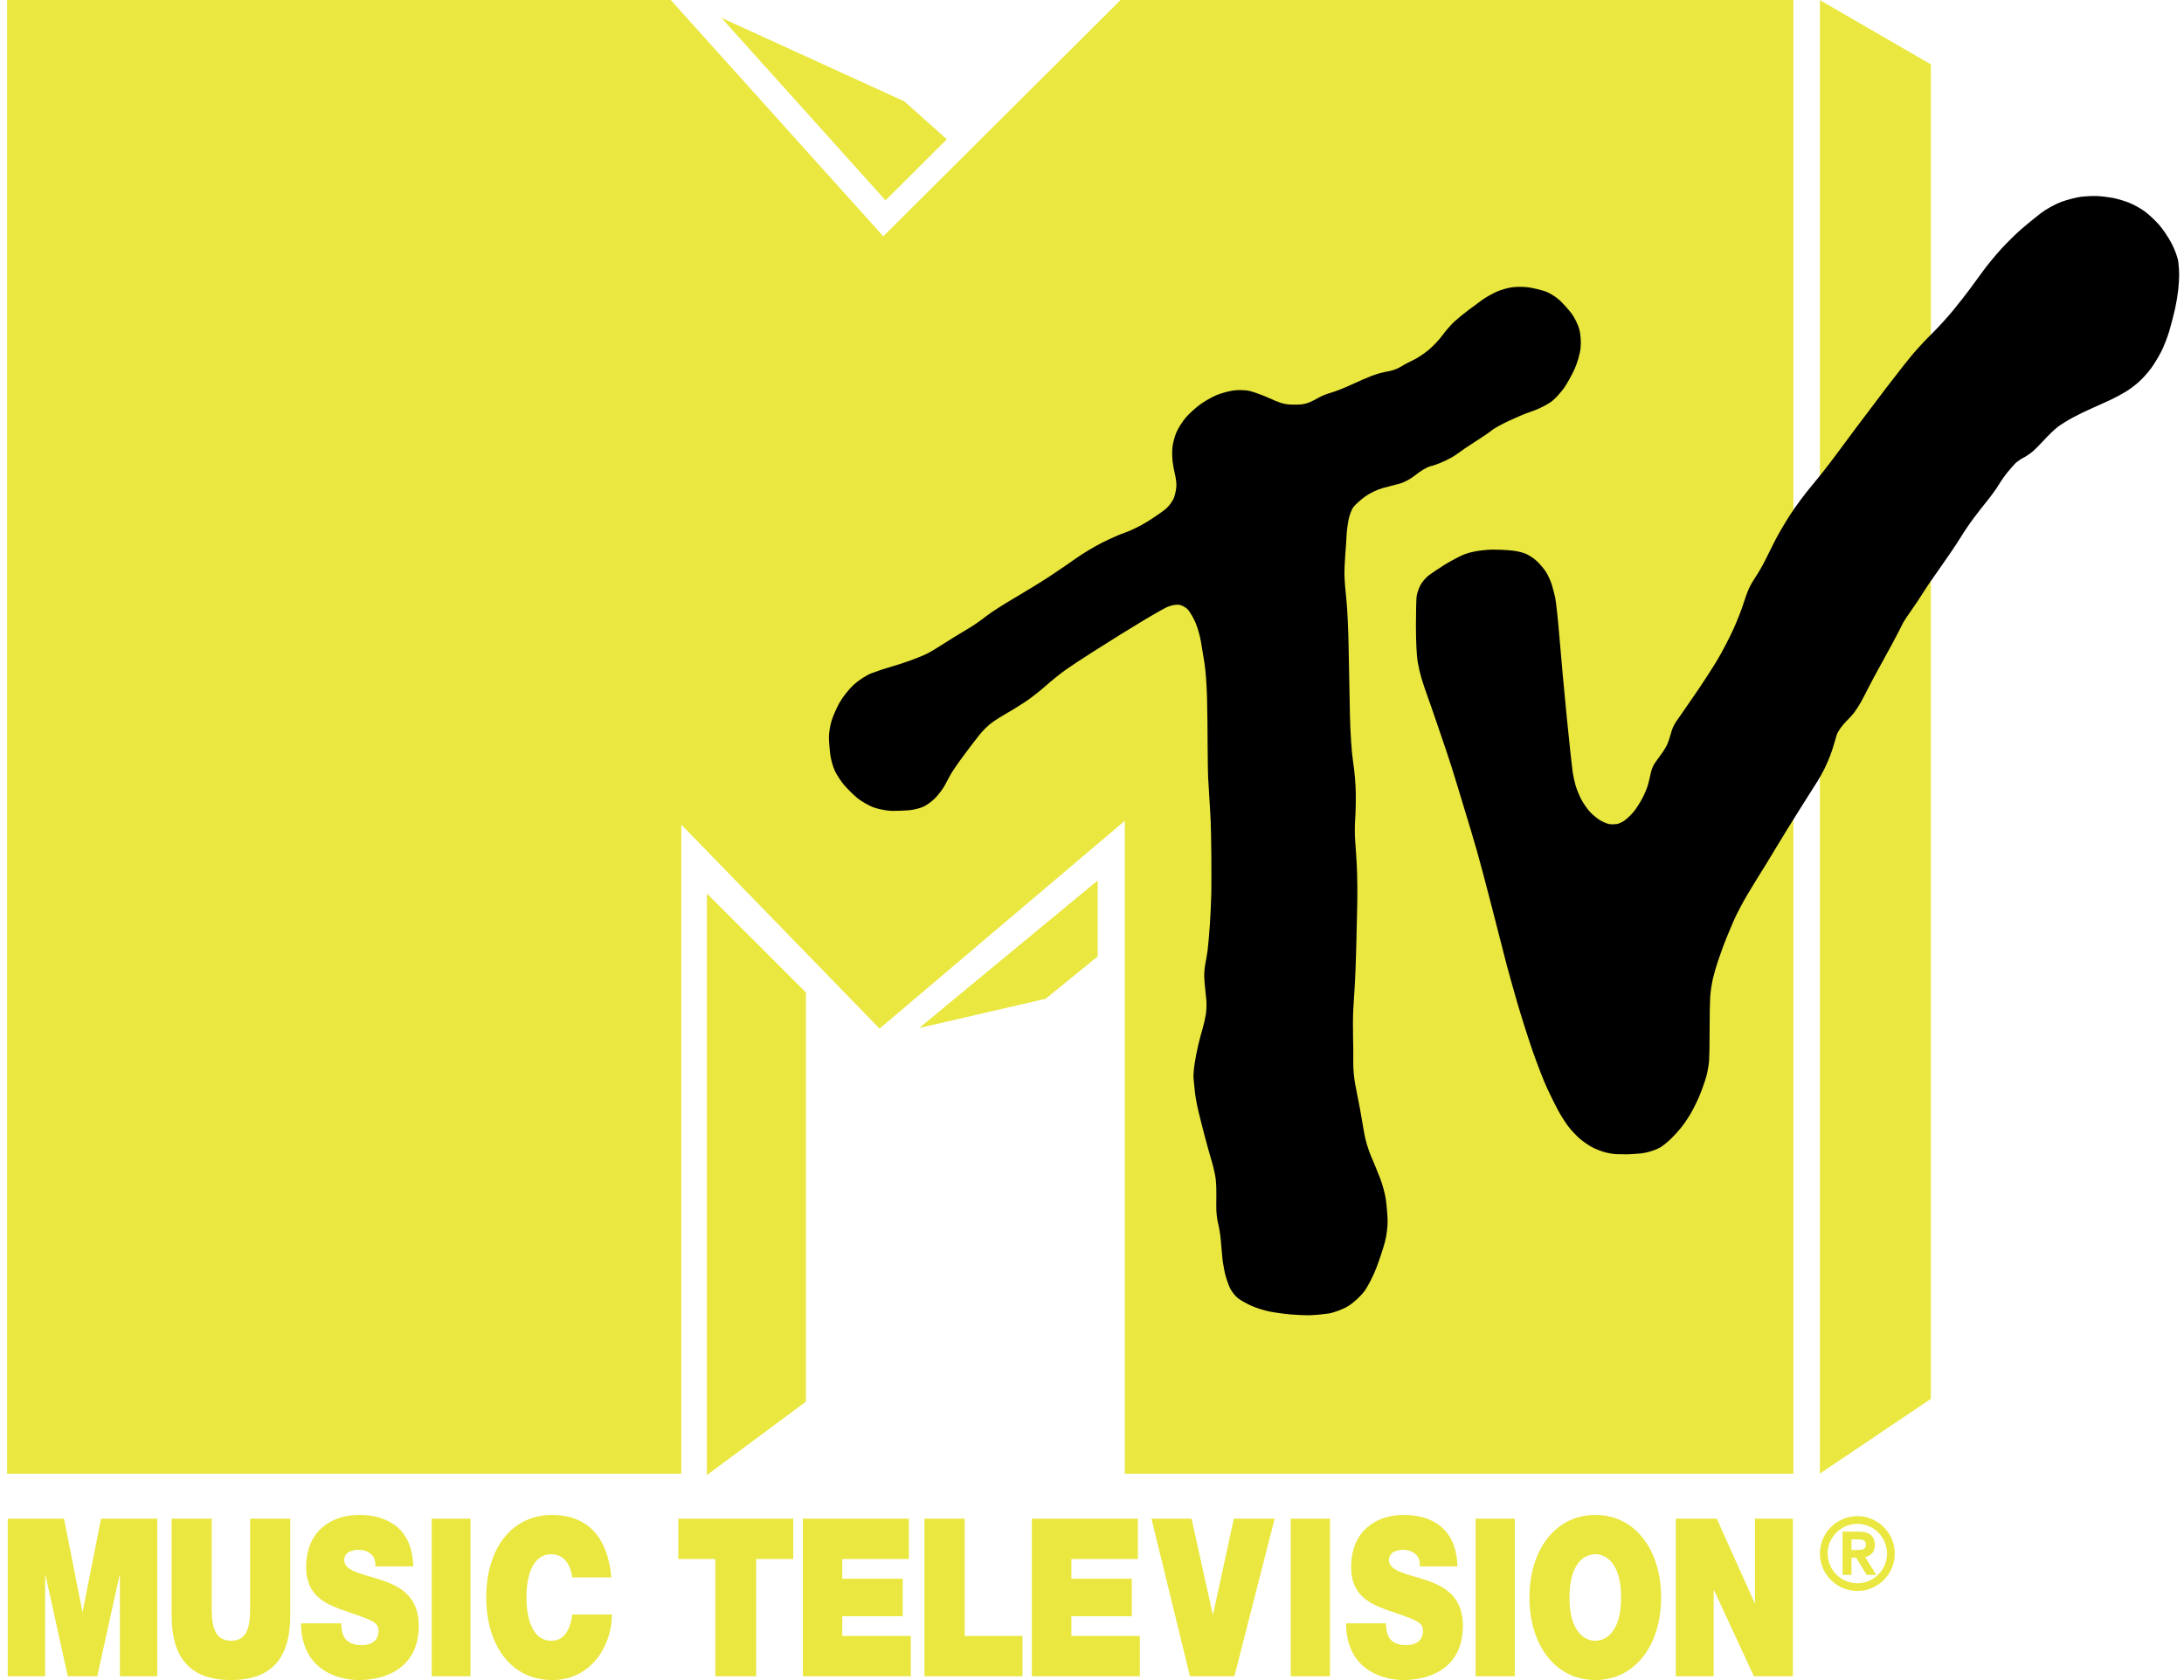
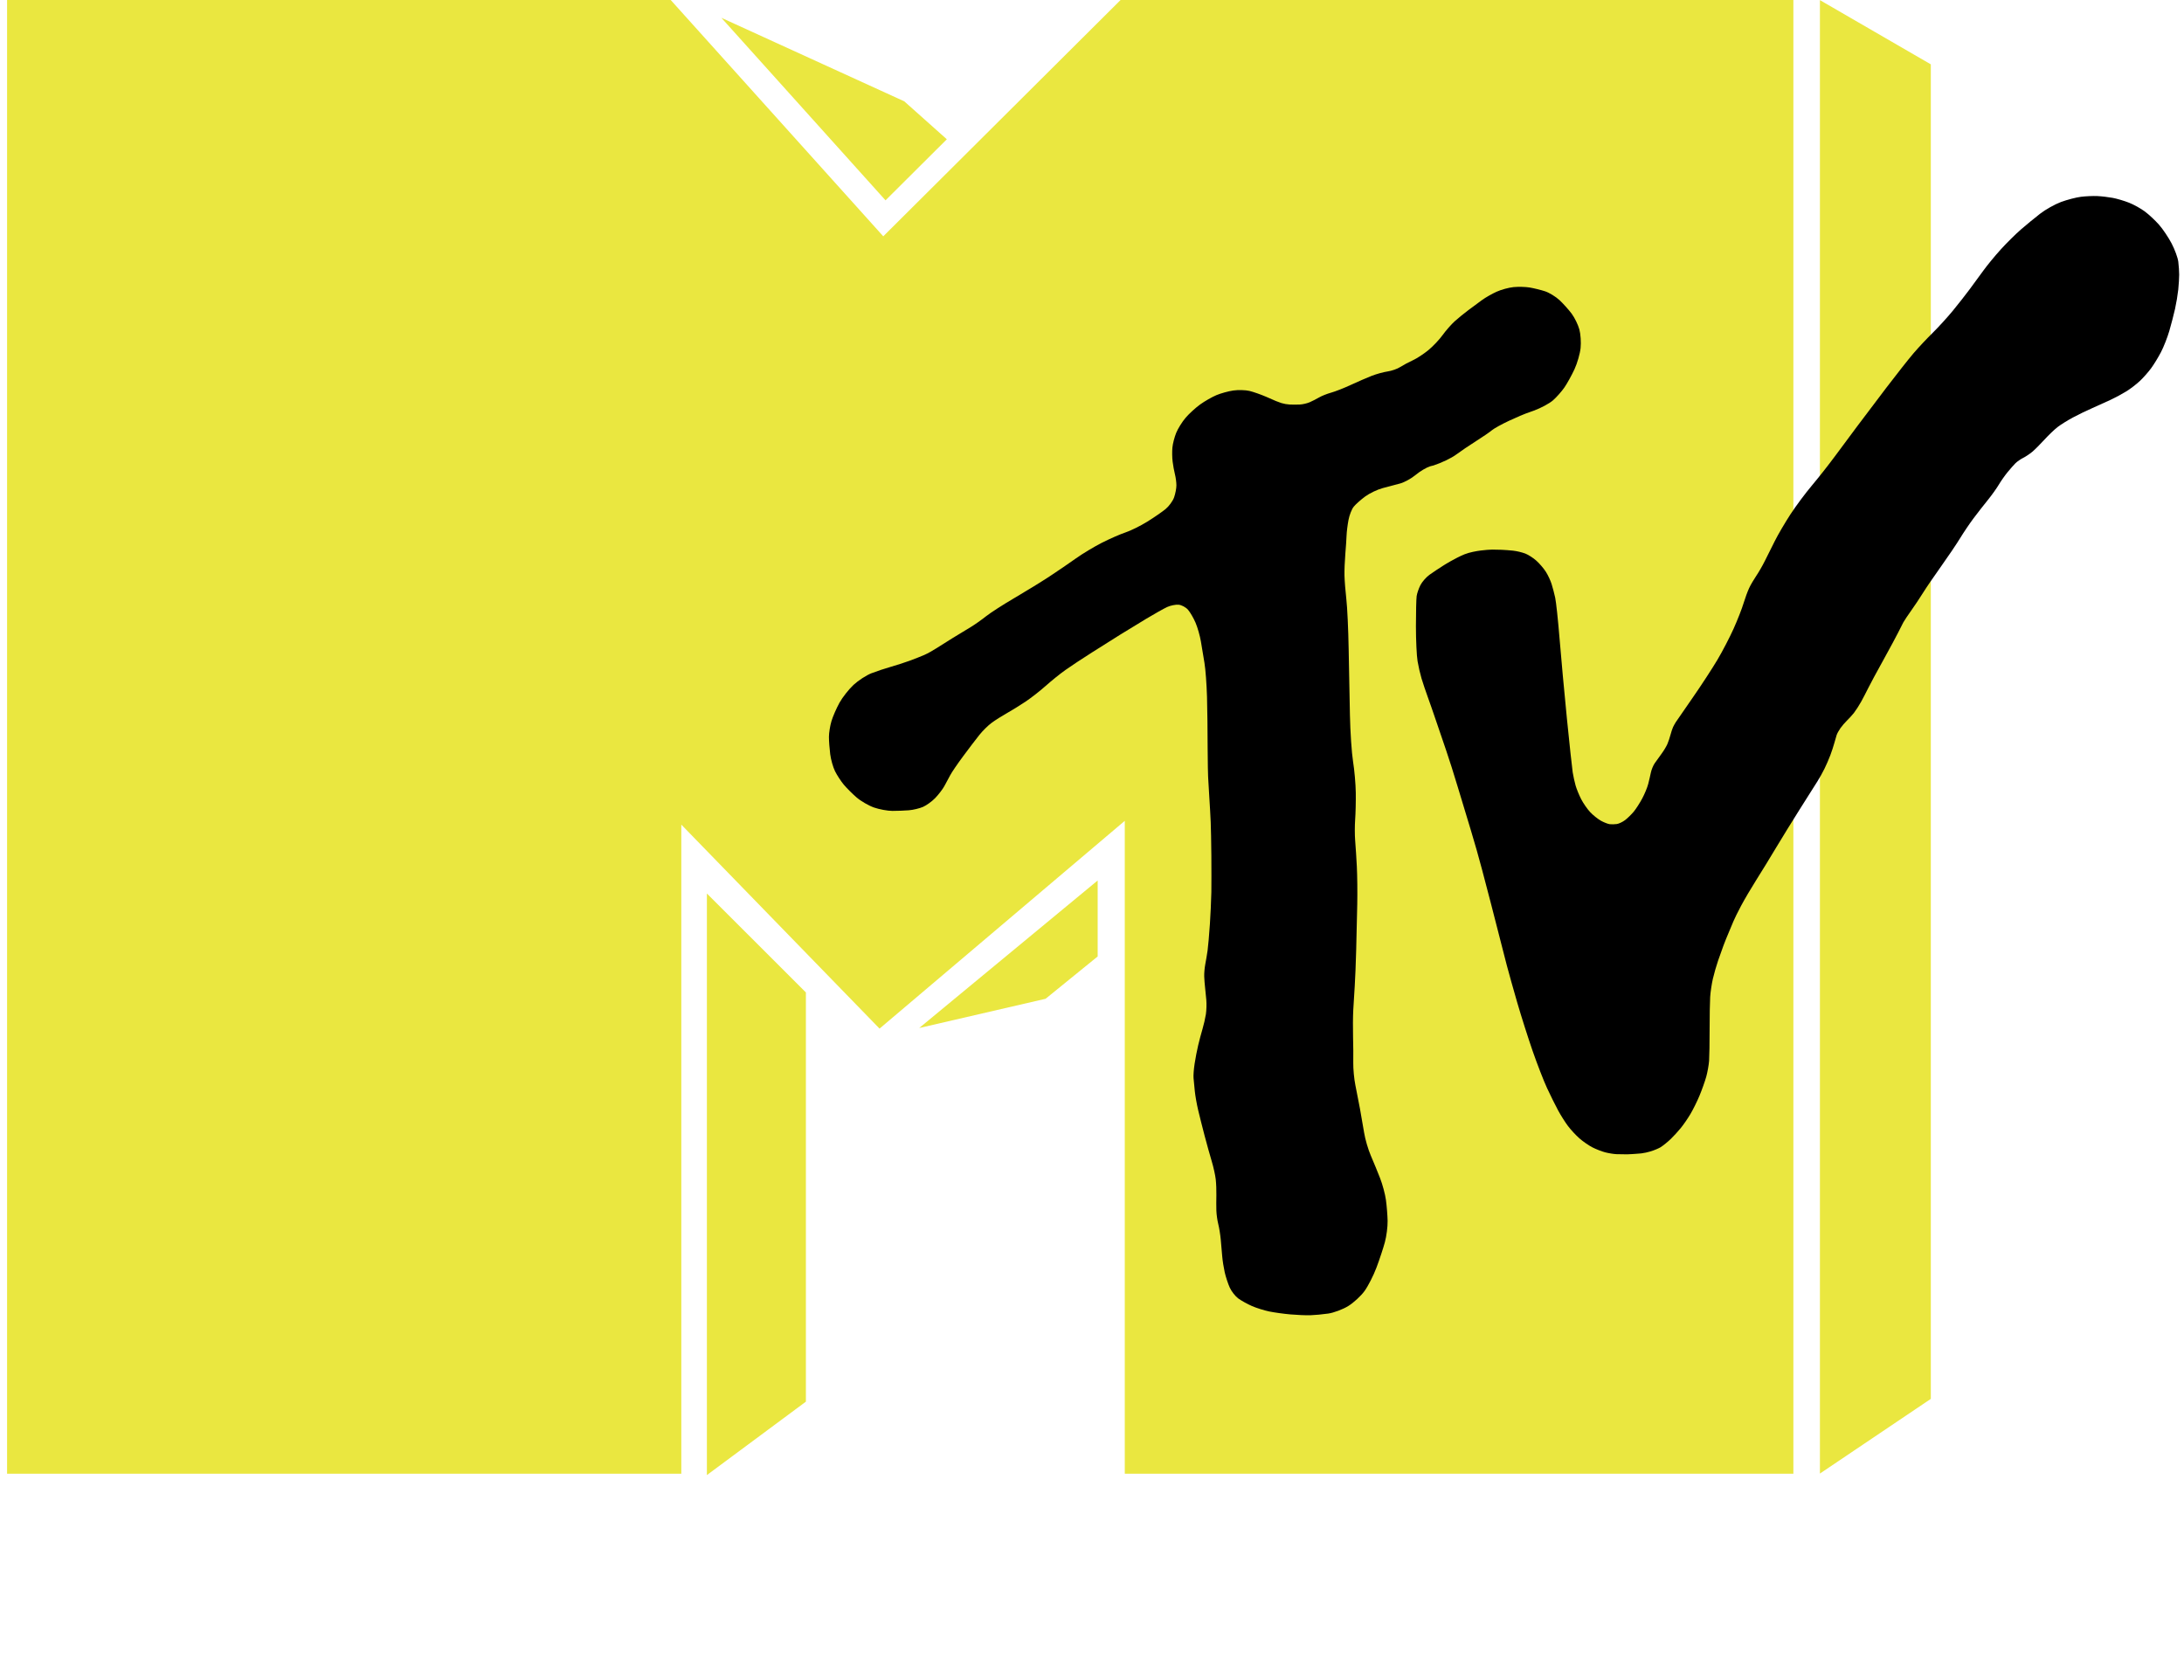
<svg xmlns="http://www.w3.org/2000/svg" width="91" height="70" viewBox="0 0 91 70" fill="none">
  <path d="M46.866 34.2V61.402H74.724V0H46.691L36.803 9.846L27.946 0H0.295V61.402H28.388V34.358L36.648 42.857L46.866 34.2Z" fill="#EAE740" />
  <path d="M30.057 0.742L36.897 8.347L39.451 5.803L37.678 4.222L30.057 0.742ZM38.3 42.832L45.736 36.686V39.851L43.566 41.614L38.3 42.832ZM33.579 58.4L29.454 61.459V37.228L33.579 41.35V58.4ZM80.451 58.284L75.83 61.396V0.005L80.451 2.681V58.284Z" fill="#EAE740" />
  <path d="M63.913 17.108C64.201 17.003 64.558 16.811 64.707 16.681C64.855 16.551 65.071 16.308 65.186 16.14C65.301 15.972 65.49 15.631 65.605 15.381C65.72 15.132 65.834 14.735 65.858 14.5C65.882 14.265 65.859 13.915 65.806 13.724C65.753 13.532 65.612 13.241 65.492 13.078C65.372 12.915 65.144 12.66 64.986 12.511C64.828 12.363 64.553 12.194 64.375 12.136C64.198 12.079 63.911 12.008 63.738 11.979C63.565 11.95 63.264 11.943 63.067 11.962C62.87 11.981 62.552 12.067 62.36 12.154C62.168 12.24 61.894 12.397 61.75 12.502C61.606 12.608 61.35 12.796 61.183 12.921C61.015 13.046 60.76 13.254 60.616 13.383C60.472 13.513 60.244 13.772 60.11 13.959C59.976 14.146 59.709 14.429 59.517 14.587C59.325 14.745 59.031 14.938 58.862 15.014C58.694 15.091 58.459 15.217 58.339 15.294C58.219 15.371 57.983 15.453 57.815 15.477C57.647 15.501 57.349 15.584 57.153 15.66C56.956 15.737 56.567 15.906 56.289 16.035C56.011 16.165 55.642 16.31 55.469 16.358C55.296 16.406 55.069 16.496 54.963 16.559C54.857 16.621 54.681 16.711 54.571 16.759C54.46 16.807 54.272 16.85 54.152 16.855C54.032 16.86 53.847 16.86 53.742 16.855C53.624 16.848 53.507 16.828 53.393 16.794C53.307 16.765 53.22 16.73 53.22 16.73L53.163 16.709L52.759 16.533C52.537 16.437 52.221 16.326 52.057 16.287C51.892 16.249 51.592 16.241 51.389 16.27C51.186 16.299 50.87 16.386 50.686 16.463C50.503 16.54 50.198 16.714 50.01 16.849C49.821 16.985 49.548 17.234 49.403 17.403C49.258 17.572 49.081 17.857 49.008 18.035C48.936 18.214 48.864 18.491 48.85 18.65C48.835 18.81 48.839 19.071 48.859 19.23C48.878 19.39 48.922 19.627 48.955 19.757C48.989 19.888 49.017 20.097 49.017 20.223C49.017 20.348 48.973 20.574 48.92 20.724C48.867 20.874 48.709 21.091 48.569 21.207C48.429 21.323 48.085 21.56 47.805 21.734C47.524 21.908 47.117 22.11 46.9 22.182C46.682 22.254 46.24 22.448 45.916 22.612C45.592 22.777 45.106 23.069 44.835 23.262C44.565 23.456 44.066 23.796 43.728 24.018C43.39 24.24 42.733 24.644 42.27 24.914C41.806 25.185 41.272 25.529 41.084 25.678C40.895 25.828 40.603 26.034 40.434 26.135C40.264 26.237 39.932 26.438 39.696 26.583C39.459 26.728 39.151 26.922 39.01 27.014C38.87 27.105 38.649 27.228 38.518 27.286C38.388 27.344 38.107 27.454 37.895 27.532C37.682 27.609 37.326 27.724 37.104 27.787C36.882 27.849 36.526 27.968 36.313 28.05C36.101 28.132 35.765 28.35 35.567 28.533C35.369 28.717 35.104 29.053 34.978 29.28C34.853 29.507 34.703 29.851 34.645 30.044C34.587 30.237 34.539 30.534 34.539 30.703C34.539 30.872 34.563 31.196 34.592 31.423C34.621 31.65 34.712 31.971 34.794 32.135C34.876 32.299 35.038 32.548 35.154 32.688C35.27 32.828 35.511 33.069 35.69 33.224C35.869 33.379 36.197 33.568 36.419 33.646C36.642 33.723 36.986 33.786 37.184 33.786C37.382 33.786 37.69 33.775 37.869 33.76C38.048 33.746 38.312 33.682 38.457 33.62C38.602 33.557 38.831 33.391 38.967 33.251C39.102 33.111 39.272 32.889 39.345 32.759C39.417 32.628 39.528 32.423 39.591 32.302C39.653 32.181 39.899 31.821 40.135 31.503C40.372 31.184 40.676 30.784 40.812 30.615C40.947 30.446 41.176 30.221 41.322 30.114C41.466 30.008 41.747 29.83 41.945 29.719C42.143 29.608 42.495 29.391 42.727 29.236C42.959 29.081 43.339 28.785 43.571 28.577C43.803 28.37 44.17 28.073 44.388 27.919C44.605 27.764 45.107 27.432 45.504 27.181C45.898 26.93 46.293 26.681 46.69 26.434C46.946 26.274 47.432 25.978 47.77 25.775C48.108 25.572 48.496 25.355 48.631 25.292C48.766 25.229 48.98 25.186 49.105 25.195C49.231 25.205 49.409 25.3 49.501 25.406C49.592 25.512 49.735 25.758 49.817 25.951C49.899 26.144 49.998 26.492 50.037 26.724L50.186 27.62C50.23 27.881 50.277 28.517 50.292 29.034C50.306 29.551 50.318 30.496 50.318 31.134C50.318 31.772 50.337 32.331 50.337 32.331L50.341 32.422C50.341 32.422 50.361 32.798 50.385 33.167C50.409 33.536 50.437 34.023 50.446 34.249C50.456 34.474 50.468 35.102 50.473 35.644C50.477 36.186 50.477 36.873 50.473 37.171C50.461 37.616 50.441 38.061 50.412 38.505C50.383 38.942 50.339 39.436 50.316 39.604C50.292 39.772 50.248 40.031 50.219 40.18C50.191 40.329 50.171 40.556 50.176 40.686C50.181 40.815 50.196 41.02 50.211 41.139C50.225 41.259 50.248 41.495 50.263 41.663C50.278 41.831 50.269 42.098 50.246 42.256C50.211 42.462 50.164 42.666 50.106 42.867C50.053 43.044 49.971 43.354 49.923 43.556C49.875 43.758 49.808 44.103 49.775 44.324C49.741 44.544 49.721 44.811 49.731 44.917C49.74 45.022 49.764 45.266 49.783 45.457C49.802 45.649 49.865 46.007 49.923 46.251C49.981 46.496 50.102 46.979 50.193 47.324C50.284 47.67 50.418 48.149 50.49 48.388C50.562 48.628 50.637 48.966 50.656 49.139C50.675 49.311 50.687 49.61 50.682 49.801C50.677 49.993 50.677 50.28 50.682 50.438C50.687 50.597 50.722 50.848 50.76 50.997C50.798 51.145 50.846 51.44 50.865 51.651C50.884 51.862 50.911 52.176 50.926 52.349C50.94 52.521 50.987 52.82 51.03 53.011C51.074 53.203 51.168 53.49 51.24 53.648C51.312 53.807 51.473 54.011 51.597 54.102C51.722 54.193 51.977 54.334 52.164 54.416C52.352 54.498 52.678 54.6 52.888 54.643C53.099 54.686 53.496 54.741 53.769 54.765C54.043 54.789 54.412 54.804 54.59 54.8C54.767 54.795 55.104 54.764 55.34 54.73C55.575 54.696 55.952 54.555 56.177 54.416C56.402 54.277 56.709 53.994 56.857 53.788C57.006 53.582 57.23 53.142 57.354 52.811C57.479 52.48 57.636 52.005 57.703 51.756C57.771 51.506 57.822 51.106 57.817 50.866C57.812 50.626 57.78 50.234 57.747 49.994C57.714 49.754 57.604 49.345 57.503 49.087C57.402 48.827 57.229 48.407 57.119 48.153C57.009 47.899 56.883 47.471 56.84 47.202C56.785 46.867 56.727 46.533 56.666 46.199C56.613 45.916 56.526 45.473 56.474 45.214C56.421 44.955 56.382 44.534 56.386 44.28C56.391 44.026 56.387 43.535 56.377 43.19C56.368 42.844 56.372 42.346 56.386 42.082C56.401 41.818 56.428 41.371 56.447 41.088C56.466 40.805 56.494 40.122 56.508 39.57C56.523 39.018 56.542 38.167 56.552 37.677C56.562 37.188 56.554 36.481 56.535 36.107C56.516 35.743 56.493 35.38 56.465 35.017C56.446 34.791 56.446 34.399 56.465 34.144C56.484 33.89 56.496 33.387 56.491 33.028C56.486 32.668 56.435 32.083 56.377 31.728C56.32 31.373 56.261 30.502 56.247 29.792C56.233 29.082 56.209 27.841 56.194 27.035C56.18 26.229 56.137 25.299 56.098 24.968C56.06 24.637 56.025 24.193 56.02 23.982C56.015 23.771 56.031 23.367 56.055 23.084C56.079 22.801 56.102 22.451 56.107 22.308C56.112 22.164 56.147 21.877 56.186 21.671C56.224 21.465 56.322 21.213 56.404 21.113C56.485 21.012 56.701 20.82 56.884 20.685C57.066 20.551 57.396 20.394 57.616 20.336C57.837 20.279 58.162 20.192 58.34 20.144C58.518 20.096 58.808 19.935 58.986 19.787C59.163 19.638 59.434 19.477 59.588 19.429L59.657 19.411L59.727 19.394C60.053 19.288 60.473 19.088 60.66 18.949C60.847 18.81 61.224 18.555 61.497 18.382C61.771 18.209 62.069 18.005 62.16 17.928C62.251 17.852 62.569 17.675 62.867 17.536C63.164 17.397 63.524 17.24 63.773 17.158L63.913 17.108Z" fill="black" />
  <path d="M68.178 48.073C68.099 48.075 67.928 48.095 67.796 48.095C67.663 48.095 67.464 48.092 67.353 48.088C67.241 48.084 67.032 48.05 66.887 48.013C66.743 47.976 66.499 47.881 66.347 47.803C66.194 47.724 65.951 47.555 65.806 47.427C65.661 47.299 65.448 47.069 65.333 46.916C65.218 46.764 65.032 46.47 64.92 46.263C64.808 46.057 64.603 45.641 64.462 45.339C64.322 45.038 64.052 44.342 63.861 43.793C63.671 43.244 63.384 42.342 63.223 41.788C63.063 41.235 62.863 40.525 62.781 40.212C62.698 39.898 62.556 39.344 62.465 38.981C62.374 38.617 62.222 38.026 62.128 37.667C62.033 37.307 61.864 36.662 61.752 36.233C61.641 35.803 61.431 35.067 61.287 34.596C61.142 34.125 60.899 33.321 60.746 32.809C60.593 32.297 60.374 31.605 60.258 31.27C60.142 30.936 59.953 30.382 59.838 30.039C59.722 29.696 59.56 29.23 59.477 29.003C59.389 28.759 59.307 28.514 59.23 28.267C59.162 28.029 59.107 27.789 59.065 27.546C59.028 27.327 58.997 26.675 58.997 26.097C58.997 25.519 59.011 24.951 59.027 24.836C59.044 24.72 59.115 24.514 59.185 24.378C59.255 24.242 59.424 24.049 59.56 23.95C59.697 23.851 59.97 23.669 60.169 23.545C60.169 23.545 60.619 23.26 61.024 23.094C61.225 23.012 61.535 22.957 61.7 22.937C61.865 22.916 62.078 22.899 62.173 22.899C62.268 22.899 62.444 22.903 62.563 22.907C62.683 22.911 62.903 22.928 63.051 22.944C63.223 22.966 63.391 23.006 63.554 23.064C63.682 23.114 63.892 23.249 64.019 23.365C64.148 23.48 64.323 23.686 64.41 23.822C64.497 23.959 64.605 24.188 64.65 24.333C64.696 24.478 64.763 24.734 64.8 24.904C64.837 25.073 64.919 25.836 64.981 26.6C65.043 27.364 65.181 28.867 65.288 29.941C65.396 31.014 65.504 32.021 65.529 32.178C65.554 32.335 65.608 32.582 65.649 32.726C65.69 32.871 65.795 33.127 65.882 33.297C65.969 33.466 66.137 33.709 66.257 33.837C66.377 33.965 66.58 34.127 66.708 34.198C66.836 34.268 67.001 34.332 67.076 34.34C67.15 34.349 67.282 34.345 67.369 34.333C67.455 34.32 67.611 34.246 67.714 34.168C67.817 34.089 67.979 33.93 68.075 33.815C68.17 33.699 68.328 33.452 68.427 33.267C68.526 33.081 68.638 32.811 68.675 32.666C68.712 32.522 68.763 32.306 68.787 32.186C68.812 32.066 68.883 31.894 68.945 31.803C69.007 31.712 69.136 31.533 69.231 31.405C69.326 31.277 69.437 31.091 69.478 30.992C69.52 30.893 69.577 30.72 69.606 30.609C69.635 30.497 69.682 30.355 69.711 30.294C69.745 30.224 69.782 30.156 69.823 30.091C69.856 30.042 70.173 29.582 70.528 29.07C70.884 28.558 71.346 27.849 71.557 27.494C71.768 27.139 72.072 26.554 72.233 26.195C72.394 25.836 72.58 25.363 72.645 25.144C72.712 24.925 72.817 24.638 72.879 24.506C72.94 24.374 73.072 24.148 73.171 24.003C73.27 23.858 73.433 23.578 73.531 23.38L73.952 22.539C74.084 22.274 74.375 21.778 74.598 21.435C74.821 21.092 75.223 20.552 75.491 20.234C75.828 19.83 76.153 19.417 76.467 18.995C76.736 18.632 77.144 18.081 77.376 17.771C77.607 17.461 78.151 16.742 78.584 16.172C79.018 15.602 79.535 14.947 79.733 14.716C79.931 14.484 80.289 14.103 80.529 13.867C80.768 13.632 81.147 13.216 81.37 12.944C81.593 12.671 81.904 12.276 82.06 12.065C82.255 11.804 82.447 11.541 82.638 11.277C82.799 11.054 83.127 10.655 83.367 10.391C83.607 10.127 83.982 9.755 84.201 9.565C84.419 9.375 84.781 9.078 85.004 8.905C85.227 8.731 85.619 8.512 85.875 8.416C86.131 8.322 86.506 8.224 86.708 8.199C86.91 8.174 87.218 8.161 87.391 8.169C87.564 8.177 87.852 8.211 88.029 8.244C88.207 8.277 88.514 8.368 88.712 8.447C88.911 8.525 89.208 8.691 89.373 8.815C89.538 8.938 89.802 9.185 89.959 9.363C90.116 9.54 90.352 9.892 90.484 10.143C90.616 10.396 90.741 10.737 90.762 10.902C90.783 11.067 90.799 11.31 90.799 11.442C90.799 11.574 90.783 11.851 90.762 12.058C90.73 12.33 90.685 12.601 90.627 12.869C90.573 13.108 90.465 13.524 90.387 13.792C90.308 14.061 90.153 14.456 90.041 14.671C89.929 14.886 89.744 15.19 89.628 15.346C89.513 15.503 89.303 15.74 89.163 15.872C89.022 16.004 88.773 16.197 88.607 16.3C88.391 16.431 88.168 16.551 87.939 16.66C87.737 16.755 87.392 16.91 87.174 17.006C86.954 17.101 86.593 17.276 86.37 17.396C86.147 17.515 85.86 17.695 85.732 17.794C85.604 17.893 85.357 18.129 85.184 18.319C85.011 18.509 84.784 18.735 84.681 18.822C84.577 18.909 84.406 19.024 84.298 19.078C84.191 19.131 84.045 19.233 83.975 19.303C83.905 19.373 83.756 19.542 83.645 19.678C83.533 19.814 83.368 20.051 83.277 20.204C83.186 20.357 82.98 20.644 82.819 20.842C82.658 21.04 82.394 21.378 82.233 21.593C82.072 21.807 81.819 22.182 81.67 22.426C81.521 22.67 81.163 23.2 80.874 23.605C80.585 24.009 80.244 24.509 80.116 24.716C79.988 24.922 79.771 25.247 79.635 25.437C79.499 25.627 79.35 25.85 79.305 25.932C79.26 26.015 79.165 26.201 79.095 26.345C79.024 26.49 78.744 27.01 78.472 27.502C78.199 27.993 77.915 28.52 77.841 28.673C77.747 28.863 77.649 29.05 77.548 29.236C77.461 29.393 77.326 29.602 77.248 29.702C77.169 29.801 77.037 29.946 76.955 30.024C76.872 30.103 76.751 30.245 76.684 30.34C76.618 30.435 76.547 30.563 76.527 30.625C76.506 30.687 76.462 30.839 76.429 30.963C76.396 31.087 76.321 31.313 76.264 31.466C76.191 31.654 76.111 31.84 76.023 32.022C75.949 32.174 75.818 32.411 75.731 32.547C75.644 32.684 75.313 33.207 74.995 33.711C74.677 34.215 74.221 34.954 73.981 35.355C73.716 35.798 73.446 36.239 73.171 36.676C72.964 37.003 72.684 37.479 72.548 37.735C72.412 37.991 72.266 38.285 72.225 38.388C72.161 38.544 72.096 38.699 72.03 38.854C71.953 39.032 71.881 39.212 71.812 39.394C71.758 39.539 71.657 39.823 71.587 40.025C71.517 40.227 71.419 40.569 71.369 40.783C71.32 40.998 71.269 41.339 71.257 41.541C71.244 41.744 71.234 42.352 71.234 42.893C71.234 43.434 71.224 44.022 71.212 44.199C71.199 44.377 71.145 44.678 71.092 44.867C71.038 45.058 70.913 45.409 70.814 45.648C70.715 45.888 70.542 46.236 70.431 46.422C70.32 46.608 70.141 46.868 70.033 46.999C69.925 47.132 69.737 47.338 69.613 47.458C69.489 47.577 69.296 47.733 69.185 47.803C69.184 47.803 68.753 48.055 68.178 48.073Z" fill="black" />
-   <path d="M0.323 63.275H2.667L3.431 67.138H3.446L4.21 63.275H6.553V69.843H4.996V65.63H4.981L4.052 69.843H2.824L1.896 65.63H1.881V69.843H0.323V63.275ZM12.094 67.304C12.094 69.126 11.281 70 9.626 70C7.971 70 7.151 69.126 7.151 67.304V63.275H8.822V66.853C8.822 67.525 8.822 68.362 9.634 68.362C10.423 68.362 10.423 67.525 10.423 66.853V63.275H12.094V67.304H12.094ZM14.219 67.636C14.219 67.801 14.242 67.948 14.28 68.068C14.402 68.463 14.768 68.546 15.08 68.546C15.354 68.546 15.773 68.436 15.773 67.948C15.773 67.608 15.537 67.516 14.601 67.194C13.74 66.9 12.757 66.615 12.757 65.29C12.757 63.772 13.831 63.119 14.951 63.119C16.131 63.119 17.175 63.661 17.221 65.262H15.636C15.667 65.014 15.575 64.848 15.438 64.738C15.301 64.618 15.111 64.572 14.943 64.572C14.714 64.572 14.341 64.646 14.341 65.014C14.371 65.483 15.149 65.584 15.918 65.842C16.687 66.099 17.449 66.531 17.449 67.737C17.449 69.448 16.146 70 14.935 70C14.318 70 12.559 69.733 12.543 67.636H14.219ZM17.989 63.275H19.604V69.843H17.989V63.275ZM23.845 65.722C23.814 65.483 23.662 64.756 22.97 64.756C22.186 64.756 21.935 65.676 21.935 66.559C21.935 67.442 22.186 68.362 22.97 68.362C23.533 68.362 23.753 67.884 23.852 67.268H25.496C25.496 68.592 24.606 70 23.015 70C21.257 70 20.26 68.501 20.26 66.559C20.26 64.49 21.341 63.119 23.015 63.119C24.507 63.128 25.329 64.076 25.473 65.722H23.845V65.722ZM29.807 64.958H28.262V63.275H33.051V64.958H31.506V69.843H29.807V64.958ZM33.453 63.275H37.868V64.958H35.096V65.777H37.614V67.341H35.096V68.16H37.95V69.843H33.453V63.275ZM42.995 63.275H47.411V64.958H44.64V65.777H47.157V67.341H44.64V68.16H47.494V69.843H42.995V63.275ZM38.518 63.275H40.195V68.16H42.604V69.843H38.518V63.275ZM51.432 69.843H49.581L47.978 63.275H49.649L50.529 67.258H50.545L51.41 63.275H53.111L51.432 69.843ZM53.782 63.275H55.416V69.843H53.782V63.275ZM61.483 63.275H63.117V69.843H61.483V63.275ZM57.749 67.636C57.749 67.801 57.772 67.948 57.81 68.068C57.93 68.463 58.293 68.546 58.603 68.546C58.876 68.546 59.291 68.436 59.291 67.948C59.291 67.608 59.057 67.516 58.127 67.194C57.273 66.9 56.298 66.615 56.298 65.29C56.298 63.772 57.364 63.119 58.475 63.119C59.646 63.119 60.682 63.661 60.727 65.262H59.155C59.185 65.014 59.095 64.848 58.959 64.738C58.823 64.618 58.634 64.572 58.467 64.572C58.24 64.572 57.87 64.646 57.87 65.014C57.9 65.483 58.672 65.584 59.435 65.842C60.198 66.099 60.954 66.531 60.954 67.737C60.954 69.448 59.662 70 58.46 70C57.847 70 56.101 69.733 56.086 67.636H57.749ZM66.471 63.119C68.115 63.119 69.213 64.554 69.213 66.559C69.213 68.565 68.115 70 66.471 70C64.827 70 63.728 68.565 63.728 66.559C63.728 64.554 64.827 63.119 66.471 63.119ZM66.471 68.362C66.895 68.362 67.546 68.022 67.546 66.559C67.546 65.097 66.895 64.756 66.471 64.756C66.046 64.756 65.395 65.097 65.395 66.559C65.395 68.022 66.046 68.362 66.471 68.362ZM69.825 63.275H71.532L73.11 66.789H73.125V63.275H74.704V69.843H73.08L71.418 66.256H71.403V69.843H69.825V63.275ZM77.39 63.17C78.249 63.17 78.949 63.87 78.949 64.729C78.949 65.588 78.249 66.288 77.39 66.288C76.976 66.288 76.58 66.123 76.288 65.831C75.995 65.539 75.831 65.143 75.83 64.729C75.831 64.316 75.995 63.92 76.287 63.627C76.58 63.335 76.976 63.171 77.39 63.17ZM77.39 65.966C77.718 65.966 78.032 65.835 78.264 65.603C78.496 65.372 78.626 65.057 78.627 64.729C78.627 64.401 78.496 64.087 78.264 63.855C78.032 63.623 77.718 63.492 77.39 63.492C77.061 63.492 76.747 63.623 76.515 63.855C76.283 64.087 76.152 64.401 76.152 64.729C76.153 65.057 76.283 65.372 76.515 65.604C76.747 65.835 77.061 65.966 77.39 65.966ZM77.779 65.62L77.342 64.902H77.146V65.62H76.775V63.817H77.476C77.904 63.817 78.118 64.02 78.12 64.37C78.121 64.67 77.945 64.832 77.715 64.872L78.177 65.62H77.779ZM77.357 64.581C77.558 64.578 77.748 64.569 77.748 64.358C77.748 64.164 77.591 64.141 77.406 64.138C77.389 64.138 77.372 64.138 77.357 64.139H77.146V64.58H77.357V64.581Z" fill="#EAE740" />
</svg>